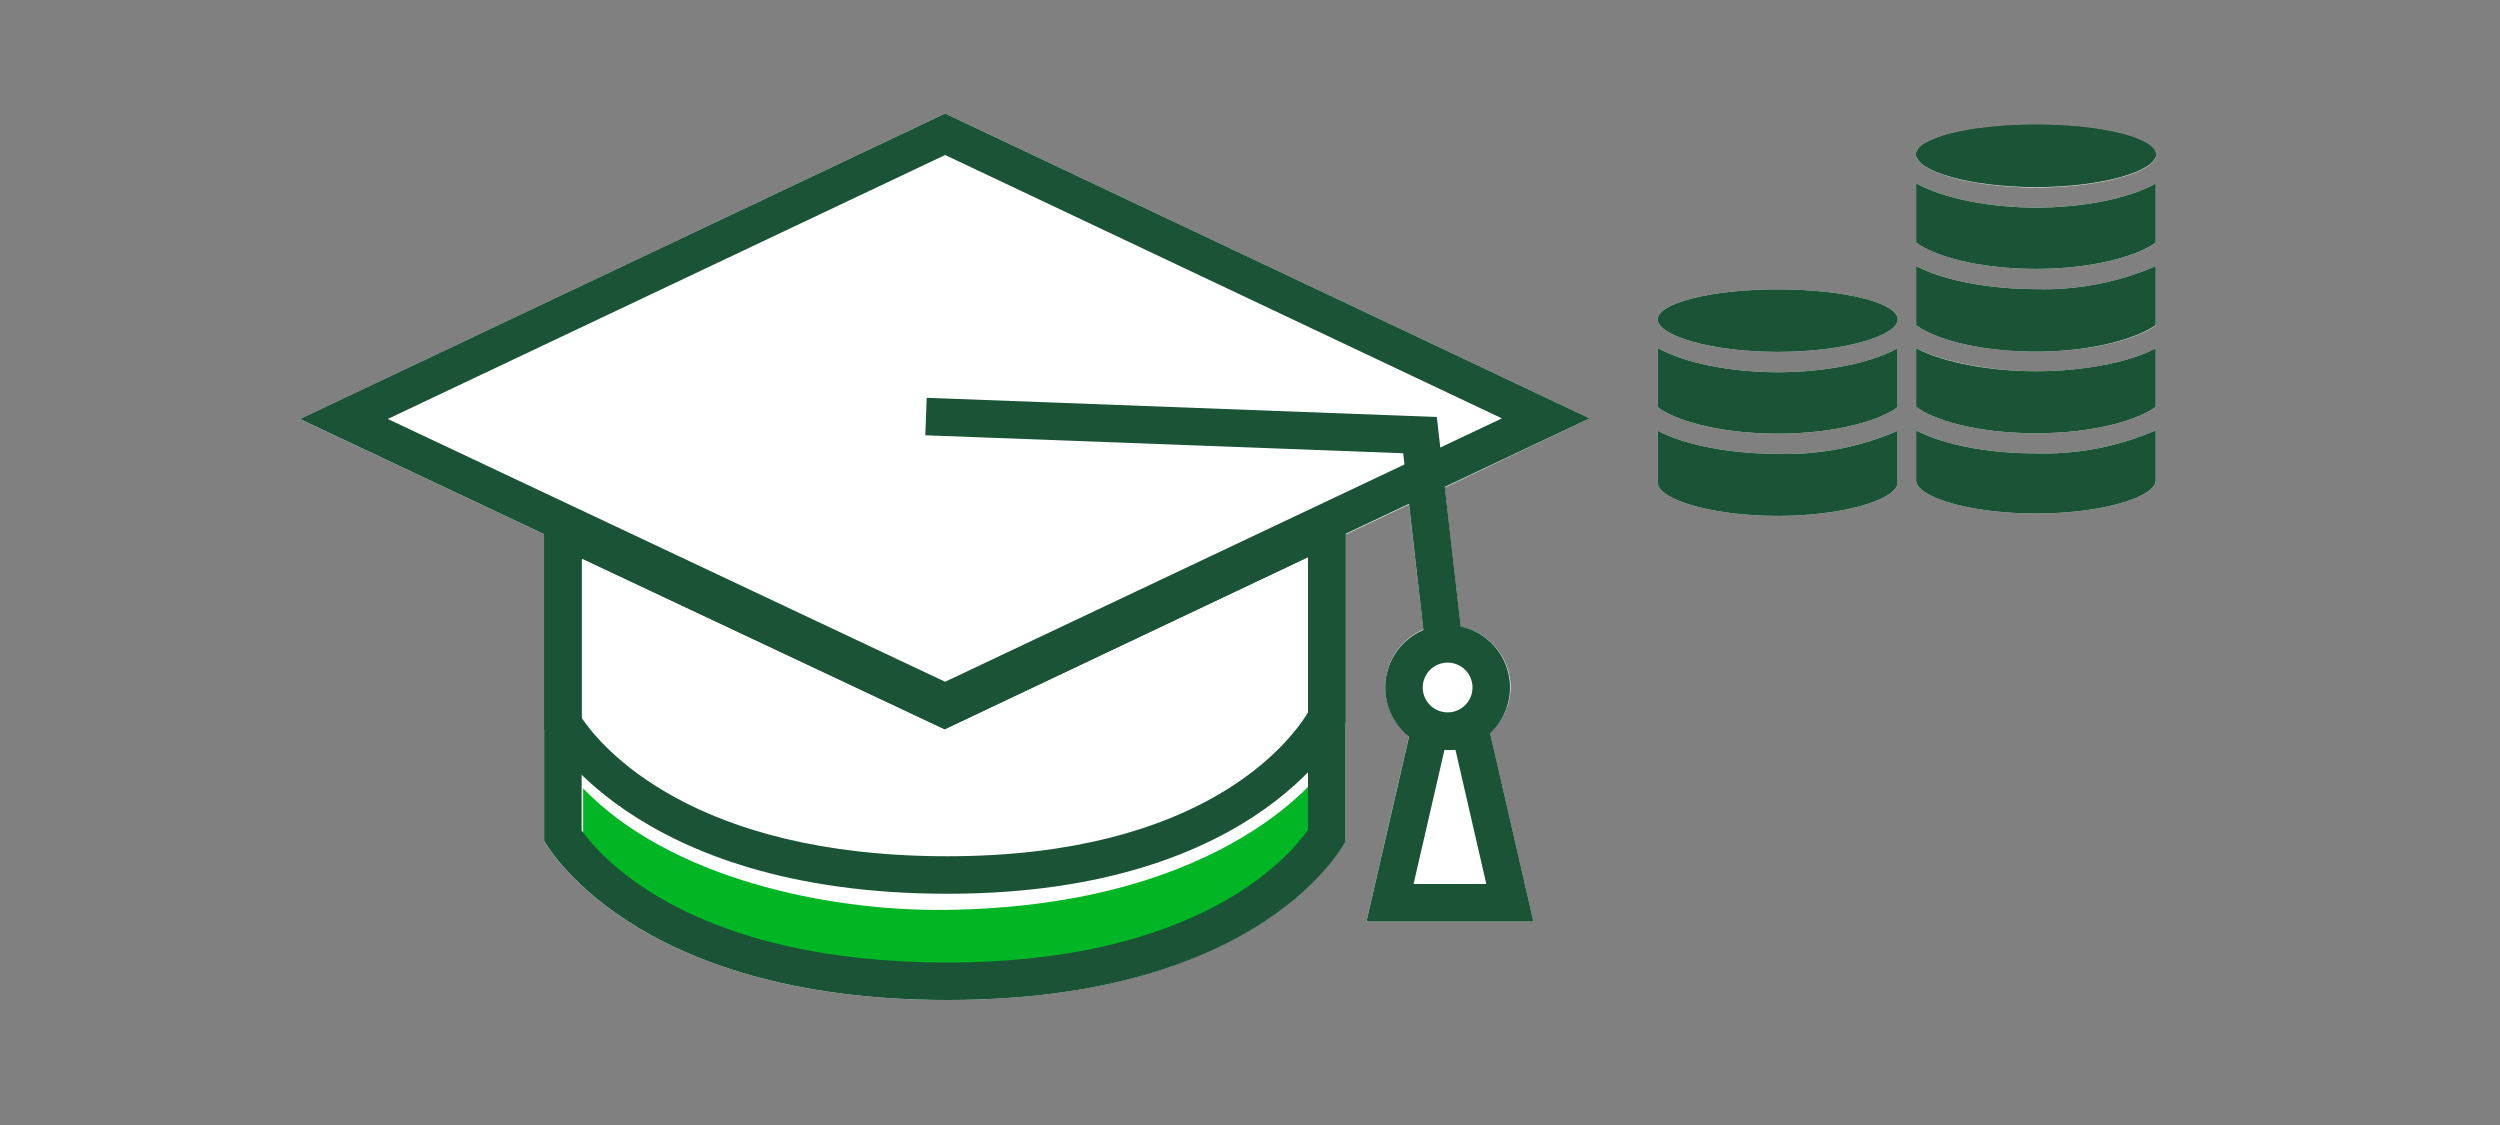
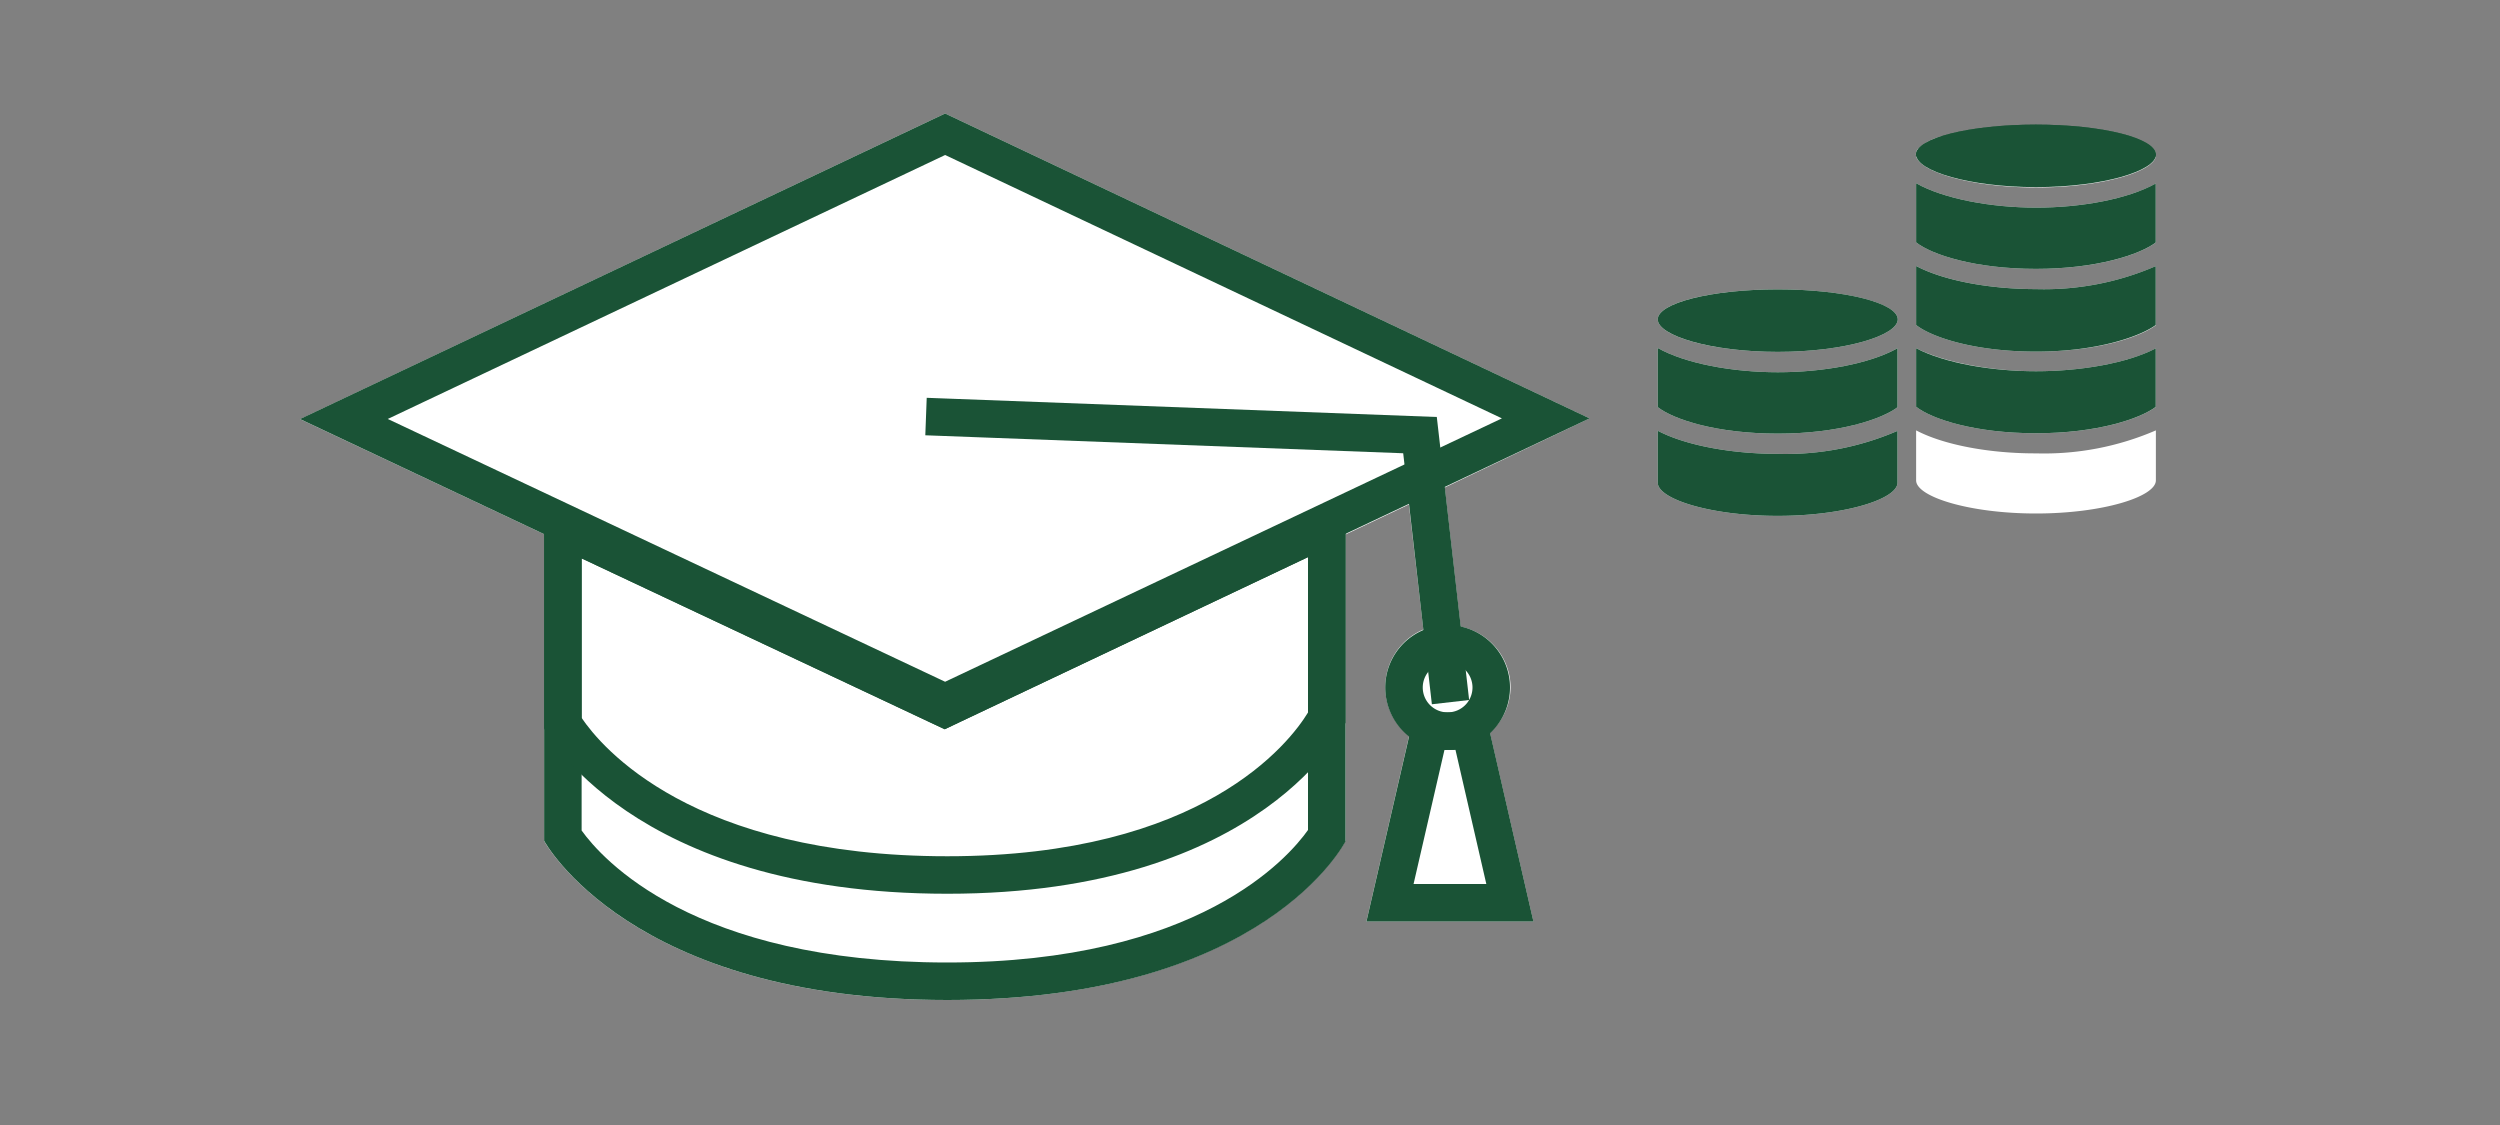
<svg xmlns="http://www.w3.org/2000/svg" viewBox="0 0 200 90">
  <rect x="0" y="0" width="200" height="90" fill="#808080" stroke="none" />
  <title>governmentGrants</title>
  <g id="FLT_ART_WORKS" data-name="FLT ART WORKS">
    <path d="M153.29,14.66v4.73c1.28,1,4.74,2.12,9.6,2.12s8.28-1.14,9.58-2.11V14.68c-2.21,1.23-5.93,1.93-9.57,1.93S155.49,15.9,153.29,14.66Z" style="fill:#fff" />
    <path d="M153.29,21.28V26c1.28,1,4.74,2.13,9.6,2.13s8.28-1.15,9.58-2.11V21.29a22.52,22.52,0,0,1-9.58,1.84C159.25,23.13,155.55,22.47,153.29,21.28Z" style="fill:#fff" />
    <path d="M153.29,27.86v4.68c1.28,1,4.74,2.12,9.6,2.12s8.28-1.14,9.58-2.11V27.87c-2.26,1.18-6,1.83-9.58,1.83S155.55,29,153.29,27.86Z" style="fill:#fff" />
    <path d="M153.29,34.43v4c0,1.32,4.28,2.65,9.59,2.65s9.59-1.33,9.59-2.65v-4a22.52,22.52,0,0,1-9.58,1.84C159.25,36.28,155.55,35.62,153.29,34.43Z" style="fill:#fff" />
    <path d="M162.89,15c5.34,0,9.59-1.3,9.59-2.6,0-.41-.41-.8-1.14-1.14a7.87,7.87,0,0,0-.75-.29,16.17,16.17,0,0,0-2.32-.56l-.79-.12a36.55,36.55,0,0,0-9.19,0,18.33,18.33,0,0,0-2.83.59,4.3,4.3,0,0,0-2,1,.72.72,0,0,0-.19.48C153.29,13.67,157.54,15,162.89,15Z" style="fill:#fff" />
    <path d="M142.22,23.15c-5.35,0-9.6,1.09-9.6,2.4s4.25,2.6,9.6,2.6,9.6-1.3,9.6-2.6S147.57,23.15,142.22,23.15Z" style="fill:#fff" />
    <path d="M132.62,34.46v4.15c0,1.33,4.28,2.66,9.59,2.66s9.59-1.33,9.59-2.66V34.47a22.52,22.52,0,0,1-9.58,1.84C138.59,36.31,134.88,35.65,132.62,34.46Z" style="fill:#fff" />
    <path d="M132.62,27.84v4.73c1.28,1,4.75,2.12,9.6,2.12s8.29-1.14,9.58-2.11V27.86c-2.21,1.23-5.92,1.92-9.57,1.92S134.82,29.08,132.62,27.84Z" style="fill:#fff" />
    <path d="M119.19,58.61l3.48,15.11H109.31l3.42-14.86a4.94,4.94,0,0,1-1.91-3.9,5,5,0,0,1,3.05-4.6l-1.16-10-5.07,2.4V67.26S101.19,80,75.78,80,43.52,67.26,43.52,67.26V42.73L24,33.53,75.61,9.08l51.55,24.39L115.58,39l1.27,11.13a5,5,0,0,1,4,4.88A4.93,4.93,0,0,1,119.19,58.61Z" style="fill:#fff" />
    <path d="M162.9,14.79c5.26,0,8.73-1.39,9.56-2.29l0-.13c0-1.31-4.25-2.4-9.6-2.4s-9.59,1.09-9.59,2.4l0,.1C154.08,13.36,157.57,14.79,162.9,14.79Z" style="fill:#1a5336" />
    <path d="M172.46,19.4V14.68c-2.2,1.23-5.92,1.93-9.56,1.93s-7.41-.71-9.61-1.95v4.73c1.27,1,4.74,2.12,9.59,2.12S171.17,20.37,172.46,19.4Z" style="fill:#1a5336" />
    <path d="M172.46,26V21.29a22.49,22.49,0,0,1-9.58,1.84c-3.63,0-7.34-.66-9.59-1.85V26c1.27,1,4.74,2.13,9.59,2.13S171.17,26.94,172.46,26Z" style="fill:#1a5336" />
    <path d="M172.46,32.55V27.87c-2.26,1.18-6,1.83-9.58,1.83s-7.34-.66-9.59-1.84v4.68c1.27,1,4.74,2.12,9.59,2.12S171.17,33.52,172.46,32.55Z" style="fill:#1a5336" />
-     <path d="M153.29,34.43v4c0,1.32,4.27,2.65,9.59,2.65s9.58-1.33,9.58-2.65v-4a22.49,22.49,0,0,1-9.58,1.84C159.25,36.28,155.54,35.62,153.29,34.43Z" style="fill:#1a5336" />
    <path d="M172.48,12.37c0,1.3-4.25,2.6-9.6,2.6s-9.59-1.3-9.59-2.6,4.25-2.4,9.59-2.4S172.48,11.06,172.48,12.37Z" style="fill:#1a5336" />
    <path d="M151.82,25.55c0,1.3-4.25,2.6-9.6,2.6s-9.6-1.3-9.6-2.6,4.25-2.4,9.6-2.4S151.82,24.24,151.82,25.55Z" style="fill:#1a5336" />
    <path d="M132.62,34.46v4.15c0,1.33,4.28,2.66,9.59,2.66s9.59-1.33,9.59-2.66V34.47a22.52,22.52,0,0,1-9.58,1.84C138.59,36.31,134.88,35.65,132.62,34.46Z" style="fill:#1a5336" />
    <path d="M132.62,27.84v4.73c1.28,1,4.74,2.12,9.6,2.12s8.29-1.14,9.58-2.11V27.86c-2.21,1.23-5.92,1.92-9.57,1.92S134.82,29.08,132.62,27.84Z" style="fill:#1a5336" />
-     <path d="M46.65,63.07v5.46s7.91,10.54,30.69,9.93S106.06,67,106.06,67v-5.7S98.57,72.55,75.58,72.79C66.23,72.89,53.6,70.28,46.65,63.07Z" style="fill:#00b624" />
    <path d="M104.64,44.57V66.4C103.08,68.61,95.84,77,75.79,77c-20.32,0-27.65-8.31-29.26-10.56V44.67L74.3,57.74l1.28.6,1.28-.61,27.78-13.16m3-4.74L75.58,55,43.53,40V67.26S50.36,80,75.79,80s31.84-12.68,31.85-12.69h0Z" style="fill:#1a5336" />
    <polyline points="75.58 33.38 113.6 34.81 115.87 54.68" style="fill:none;stroke:#1a5336;stroke-linecap:square;stroke-miterlimit:10;stroke-width:3px" />
    <polygon points="114.36 58.51 111.2 72.22 120.79 72.22 117.63 58.48 114.36 58.51" style="fill:none;stroke:#1a5336;stroke-miterlimit:10;stroke-width:3px" />
-     <circle cx="115.83" cy="54.86" r="3.13" style="fill:#fff" />
    <path d="M119.3,55a3.49,3.49,0,1,1-3.49-3.49A3.49,3.49,0,0,1,119.3,55Z" style="fill:none;stroke:#1a5336;stroke-miterlimit:10;stroke-width:3px" />
    <polygon points="75.61 56.2 27.51 33.52 75.61 10.74 123.66 33.47 75.61 56.2" style="fill:none;stroke:#1a5336;stroke-miterlimit:10;stroke-width:3px" />
    <path d="M104.64,44.57V57C103.18,59.4,96.23,68.5,75.79,68.5s-27.7-8.76-29.26-11.07V44.67L74.3,57.74l1.28.6,1.28-.61,27.78-13.16m3-4.74L75.58,55,43.53,40V58.27S50.36,71.5,75.79,71.5s31.84-13.66,31.85-13.68v-18Z" style="fill:#1a5336" />
  </g>
</svg>